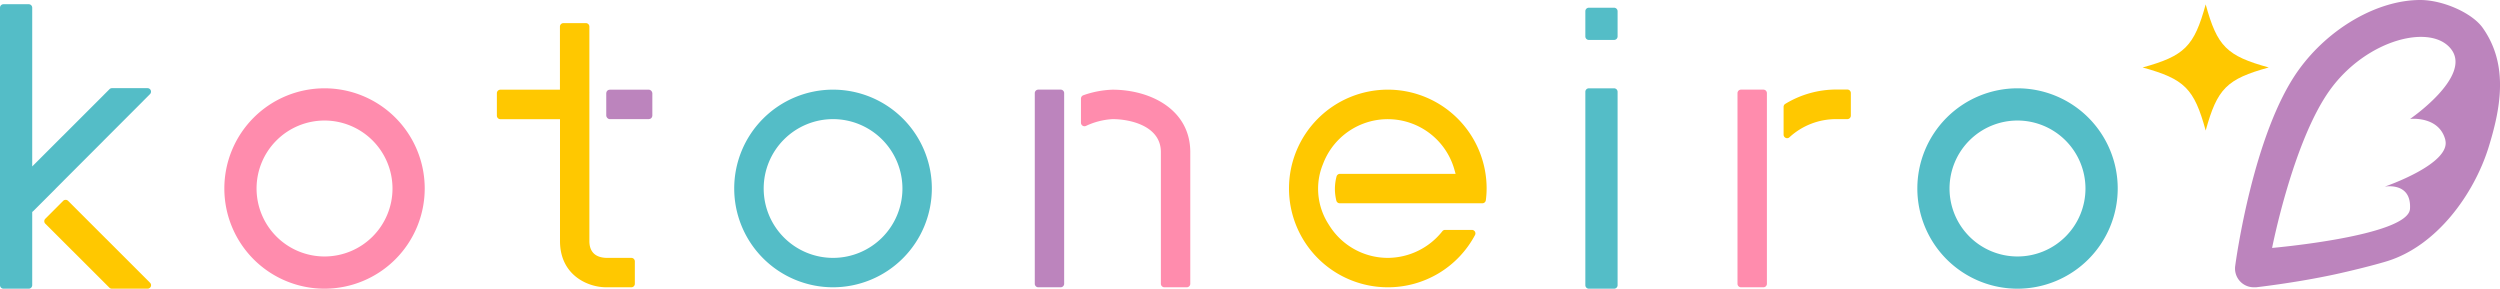
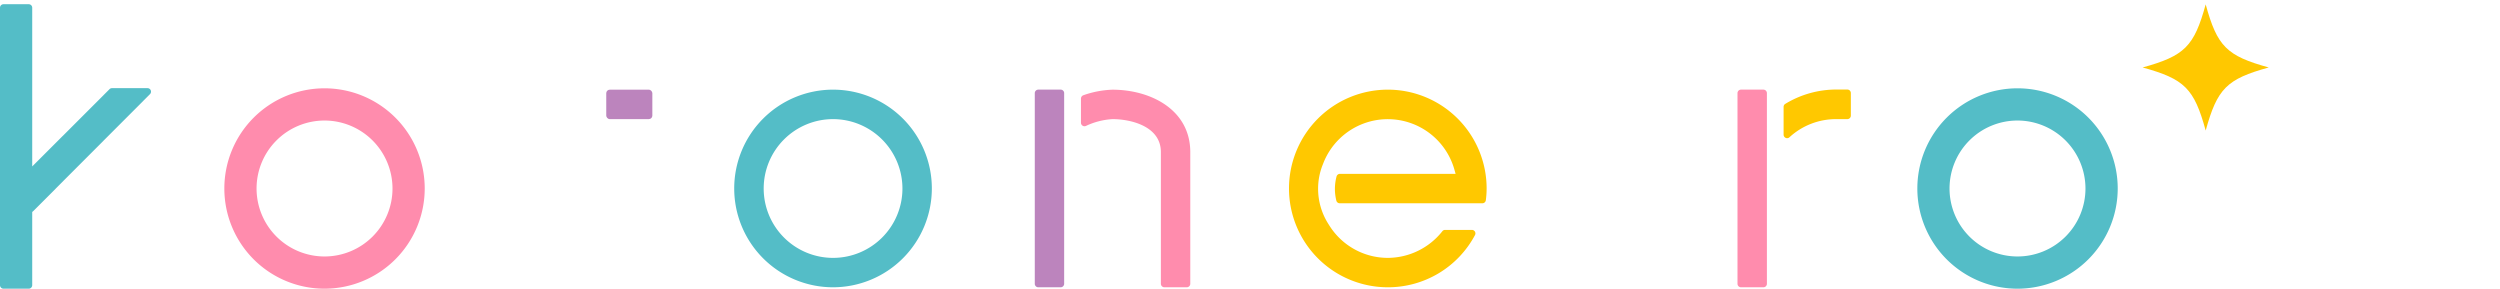
<svg xmlns="http://www.w3.org/2000/svg" viewBox="0 0 800 92.38">
  <defs>
    <style>.cls-1{fill:#bc84bd;}.cls-2{fill:#ffc800;}.cls-3{fill:#ff8cad;}.cls-4{fill:#54bdc7;}</style>
  </defs>
  <g id="レイヤー_2" data-name="レイヤー 2">
    <g id="ロゴ">
-       <path class="cls-1" d="M794.48,8.93c-3.39-4.8-12.75-8.93-20-8.93-13.65,0-29.3,9-38.94,22.42-14.51,20.19-20.05,61-20.28,62.72a6,6,0,0,0,6,6.79c.22,0,.45,0,.67,0,.5-.06,12.59-1.42,25-4.08,4.4-.94,12.67-2.95,17-4.29,15.79-4.91,27.63-21.26,32.36-36.23C800.18,34.8,802.9,20.86,794.48,8.93Zm-12,35.8c2.06,7.7-19.39,15-19.39,15s8.62-1.64,8.11,7.08-44.13,12.53-44.13,12.53,6.67-34.07,18.47-50.49S778.4,7.28,784.56,16s-13.34,22.06-13.34,22.06S780.46,37,782.5,44.73Z" />
      <path class="cls-2" d="M726,21.59c-13.45,3.71-16.46,6.72-20.18,20.18-3.71-13.46-6.73-16.47-20.18-20.18,13.45-3.72,16.47-6.73,20.18-20.18C709.51,14.86,712.52,17.87,726,21.59Z" />
      <path class="cls-3" d="M103.85,92.38a32.06,32.06,0,1,1,32.06-32.06A32.09,32.09,0,0,1,103.85,92.38Zm0-53.81A21.75,21.75,0,1,0,125.6,60.32,21.78,21.78,0,0,0,103.85,38.57Z" />
      <path class="cls-4" d="M266.58,91.93a31.62,31.62,0,1,1,31.61-31.61A31.65,31.65,0,0,1,266.58,91.93Zm0-53.81a22.2,22.2,0,1,0,22.2,22.2A22.23,22.23,0,0,0,266.58,38.12Z" />
      <path class="cls-4" d="M645.6,92.38a32.06,32.06,0,1,1,32.07-32.06A32.09,32.09,0,0,1,645.6,92.38Zm0-53.81a21.75,21.75,0,1,0,21.75,21.75A21.78,21.78,0,0,0,645.6,38.57Z" />
-       <path class="cls-4" d="M508.43,92.38a1.12,1.12,0,0,1-1.12-1.12V29.38a1.12,1.12,0,0,1,1.12-1.12h8.07a1.13,1.13,0,0,1,1.13,1.12V91.26a1.13,1.13,0,0,1-1.13,1.12Zm0-79.6a1.12,1.12,0,0,1-1.12-1.12V3.59a1.12,1.12,0,0,1,1.12-1.12h8.07a1.13,1.13,0,0,1,1.13,1.12v8.07a1.13,1.13,0,0,1-1.13,1.12Z" />
-       <path class="cls-2" d="M194,91.93c-6,0-14.8-3.94-14.8-14.79v-39H160.1A1.12,1.12,0,0,1,159,37V29.83a1.13,1.13,0,0,1,1.12-1.13h19.06V8.52a1.12,1.12,0,0,1,1.12-1.12h7.18a1.12,1.12,0,0,1,1.12,1.12v21a1.12,1.12,0,0,1,0,.32V37l0,1.6V77.14c0,3.41,1.87,5.27,5.43,5.38h8a1.12,1.12,0,0,1,1.12,1.12v7.17A1.12,1.12,0,0,1,202,91.93Z" />
      <rect class="cls-1" x="194" y="28.7" width="14.75" height="9.42" rx="1.12" />
      <path class="cls-1" d="M332.25,91.93a1.12,1.12,0,0,1-1.12-1.12v-61a1.13,1.13,0,0,1,1.12-1.13h7.16a1.11,1.11,0,0,1,1.12,1.13v21.6a.61.61,0,0,1,0,.14V90.81a1.12,1.12,0,0,1-1.12,1.12Z" />
      <path class="cls-3" d="M372.61,91.93a1.13,1.13,0,0,1-1.13-1.12V48.66c0-8.32-9.72-10.54-15.47-10.54a22.93,22.93,0,0,0-8.49,2.17,1.13,1.13,0,0,1-1.08-.06,1.12,1.12,0,0,1-.53-.95V31.54a1.14,1.14,0,0,1,.76-1.06A30.9,30.9,0,0,1,356,28.7c12,0,24.89,6.25,24.89,20V90.81a1.12,1.12,0,0,1-1.12,1.12Z" />
      <path class="cls-2" d="M444.1,91.93a31.62,31.62,0,1,1,31.62-31.61,28.27,28.27,0,0,1-.25,3.73,1.12,1.12,0,0,1-1.11,1H428.72a1.12,1.12,0,0,1-1.09-.85,15.76,15.76,0,0,1-.46-3.74,15.57,15.57,0,0,1,.53-4,1.13,1.13,0,0,1,1.09-.83h37l-.32-1.14A22.15,22.15,0,0,0,423.55,52l-.33.84a20.62,20.62,0,0,0-1.43,7.55,21,21,0,0,0,3,10.81l.22.36c.15.24.29.47.45.71A22.08,22.08,0,0,0,444.1,82.52,22.37,22.37,0,0,0,461.55,74a1.09,1.09,0,0,1,.88-.43H471a1.12,1.12,0,0,1,1,1.65A31.53,31.53,0,0,1,444.1,91.93Z" />
      <path class="cls-3" d="M557.07,91.93A1.12,1.12,0,0,1,556,90.81v-61a1.13,1.13,0,0,1,1.12-1.13h7.17a1.13,1.13,0,0,1,1.12,1.13v10.6a.71.71,0,0,1,0,.14V90.81a1.12,1.12,0,0,1-1.12,1.12Z" />
      <path class="cls-2" d="M571.87,44.22a1,1,0,0,1-.45-.1,1.13,1.13,0,0,1-.67-1V34.24a1.12,1.12,0,0,1,.54-1,31.42,31.42,0,0,1,16.27-4.59h3.59a1.13,1.13,0,0,1,1.12,1.13V37a1.12,1.12,0,0,1-1.12,1.12h-3.59a22,22,0,0,0-14.93,5.8A1.09,1.09,0,0,1,571.87,44.22Z" />
      <path class="cls-4" d="M17.85,60.32,48,30.12a1.12,1.12,0,0,0-.79-1.91H35.83a1.11,1.11,0,0,0-.79.33L10.31,53.26V2.47A1.12,1.12,0,0,0,9.19,1.35H1.12A1.12,1.12,0,0,0,0,2.47V91.26a1.12,1.12,0,0,0,1.12,1.12H9.19a1.12,1.12,0,0,0,1.12-1.12V67.82l.25-.19,7.3-7.3Z" />
-       <path class="cls-2" d="M48,90.47,21.8,64.28a1.12,1.12,0,0,0-1.59,0L14.5,70a1.11,1.11,0,0,0,0,1.58L35,92.05a1.14,1.14,0,0,0,.8.33H47.2A1.11,1.11,0,0,0,48,90.47Z" />
    </g>
  </g>
</svg>